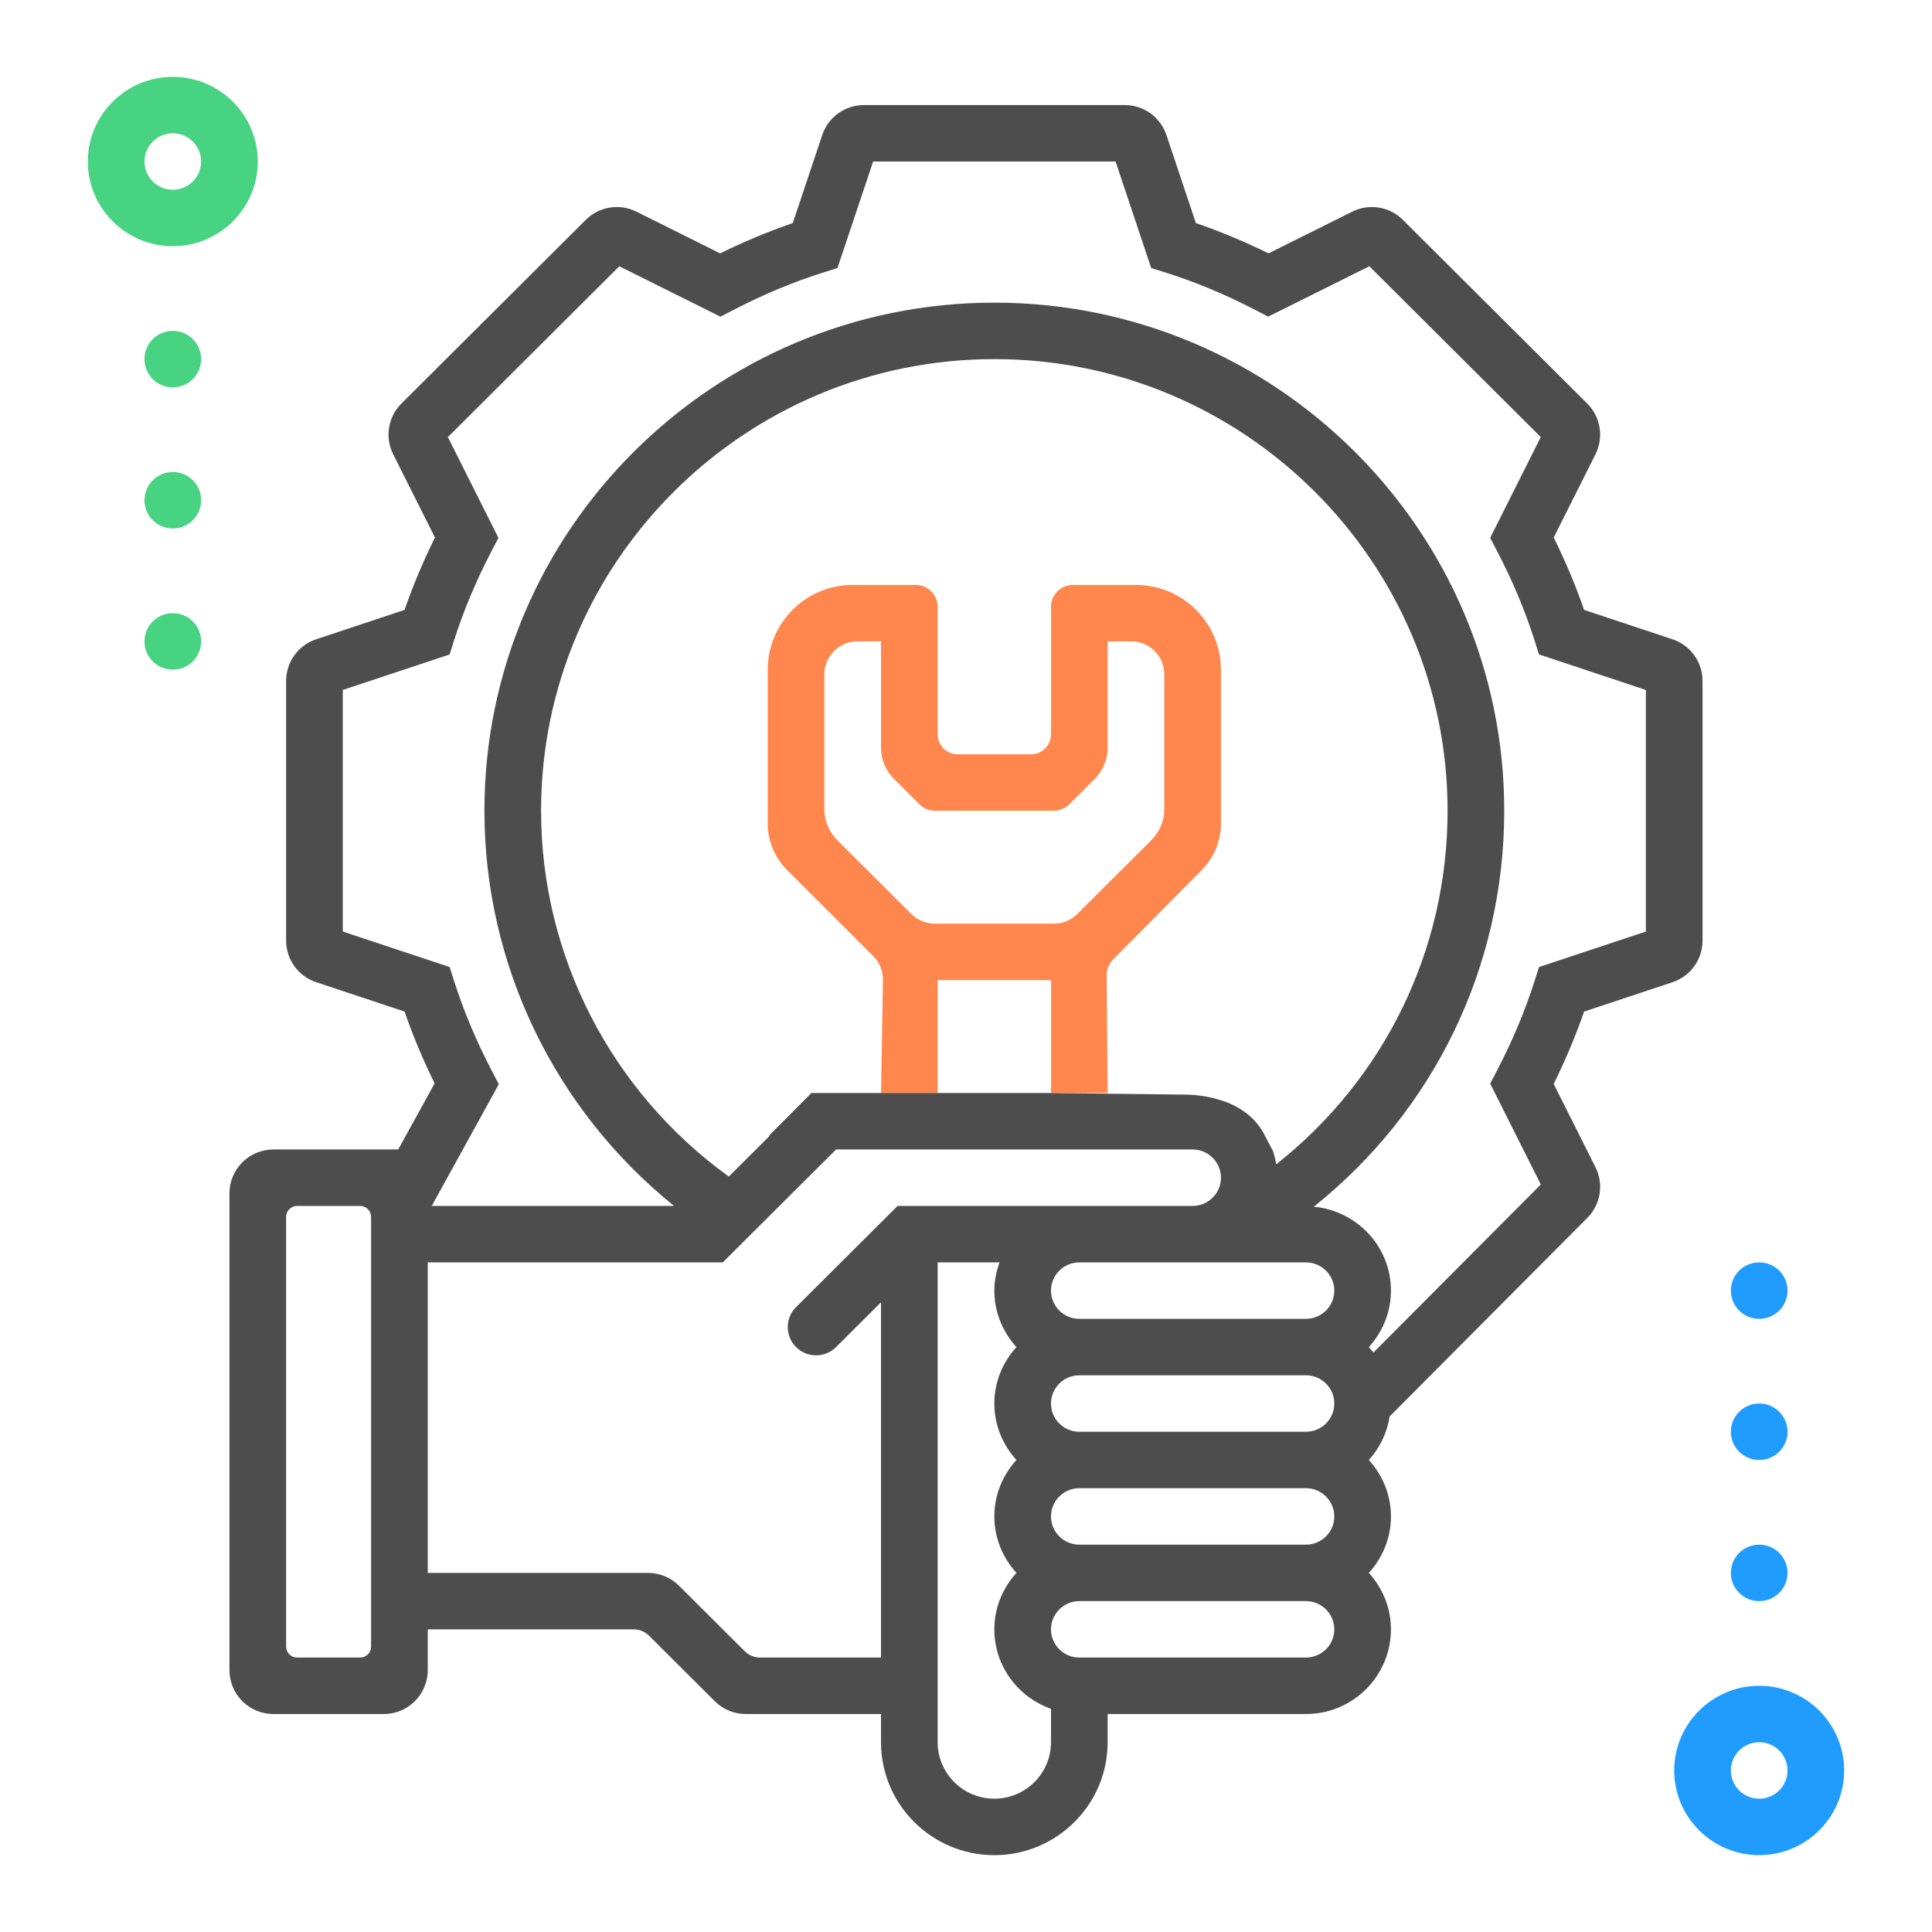
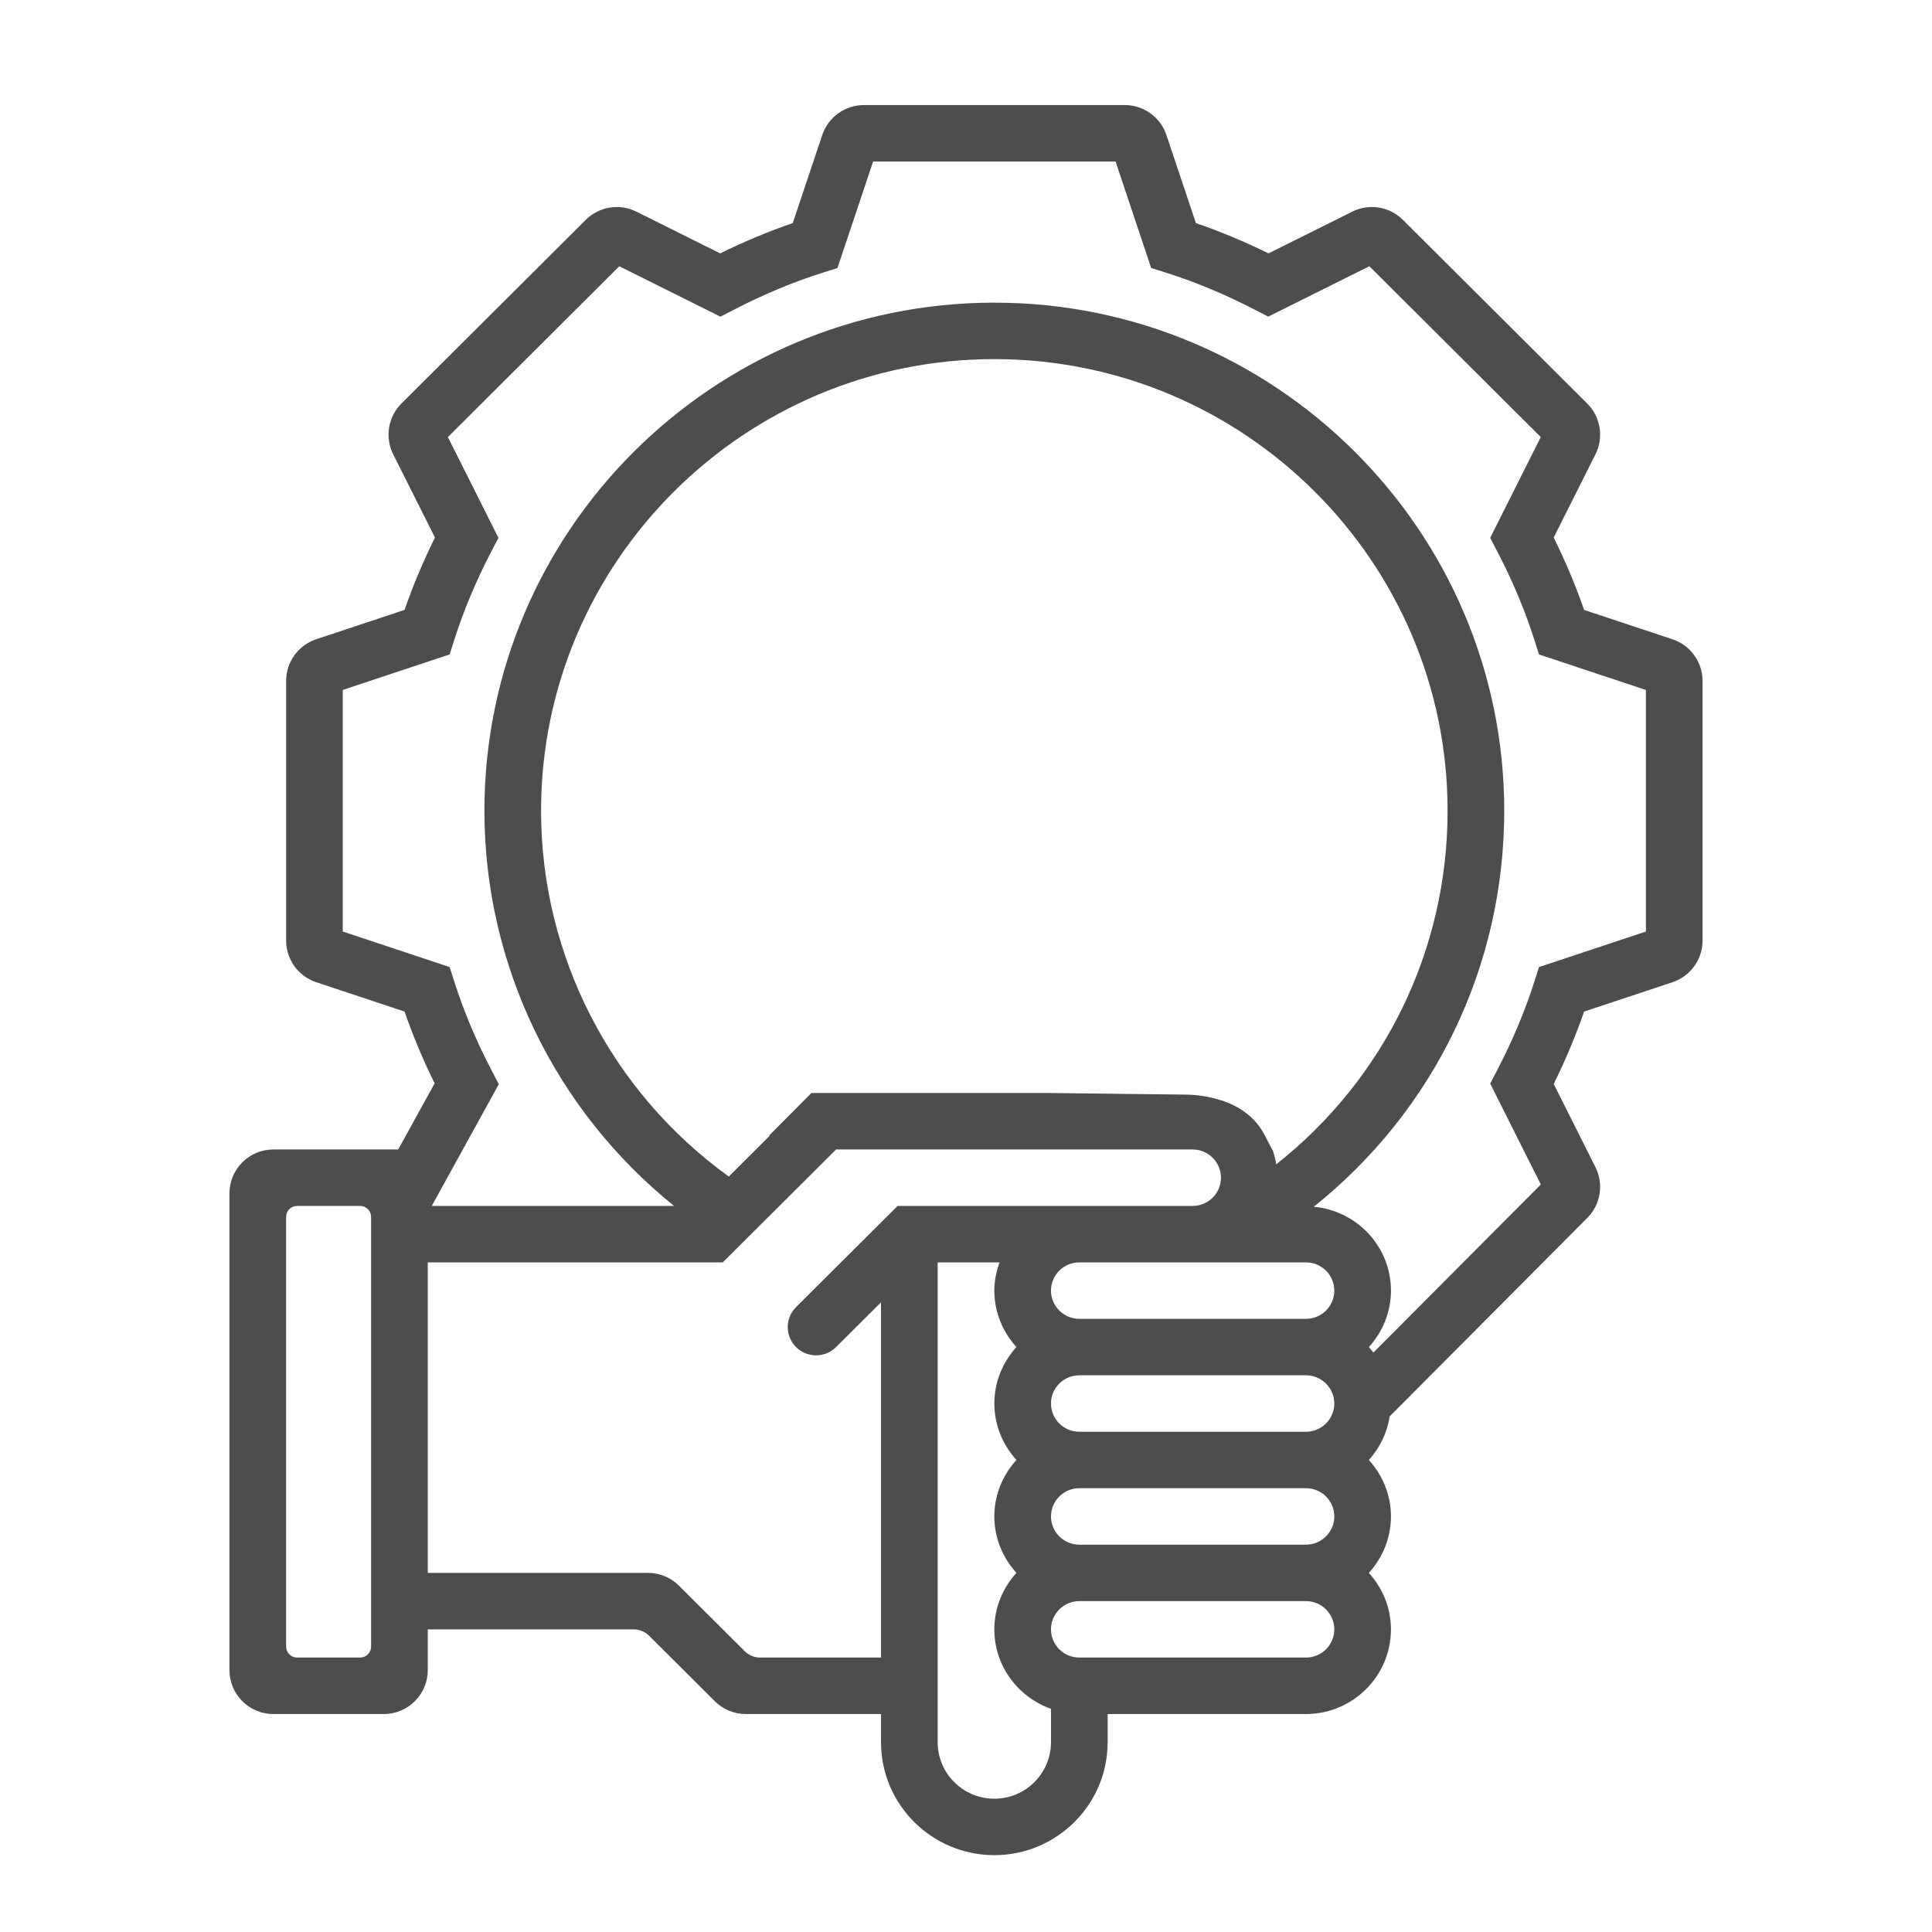
<svg xmlns="http://www.w3.org/2000/svg" width="176px" height="176px" viewBox="0 0 176 176" version="1.1">
  <title>article_b/sdwan/article_b_sdwan_p2_03</title>
  <desc>Created with Sketch.</desc>
  <g id="article_b/sdwan/article_b_sdwan_p2_03" stroke="none" stroke-width="1" fill="none" fill-rule="evenodd">
    <g id="Group" transform="translate(8, 7)">
-       <path d="M152.258,146.571 C156.526,146.571 160,150.033 160,154.286 C160,158.538 156.526,162 152.258,162 C147.99,162 144.516,158.538 144.516,154.286 C144.516,150.033 147.99,146.571 152.258,146.571 Z M152.258,151.714 C150.837,151.714 149.677,152.867 149.677,154.286 C149.677,155.705 150.837,156.857 152.258,156.857 C153.679,156.857 154.839,155.705 154.839,154.286 C154.839,152.867 153.679,151.714 152.258,151.714 Z M152.267,133.714 C153.687,133.714 154.839,134.866 154.839,136.286 C154.839,137.706 153.687,138.857 152.267,138.857 L152.249,138.857 C150.829,138.857 149.677,137.706 149.677,136.286 C149.677,134.866 150.829,133.714 152.249,133.714 L152.267,133.714 Z M152.267,120.857 C153.687,120.857 154.839,122.008 154.839,123.429 C154.839,124.849 153.687,126 152.267,126 L152.249,126 C150.829,126 149.677,124.849 149.677,123.429 C149.677,122.008 150.829,120.857 152.249,120.857 L152.267,120.857 Z M152.267,108 C153.687,108 154.839,109.151 154.839,110.571 C154.839,111.992 153.687,113.143 152.267,113.143 L152.249,113.143 C150.829,113.143 149.677,111.992 149.677,110.571 C149.677,109.151 150.829,108 152.249,108 L152.267,108 Z" id="Combined-Shape" fill="#209CFF" />
-       <path d="M7.751,48.857 C9.171,48.857 10.323,50.008 10.323,51.429 C10.323,52.849 9.171,54 7.751,54 L7.733,54 C6.313,54 5.161,52.849 5.161,51.429 C5.161,50.008 6.313,48.857 7.733,48.857 L7.751,48.857 Z M7.751,36 C9.171,36 10.323,37.151 10.323,38.571 C10.323,39.992 9.171,41.143 7.751,41.143 L7.733,41.143 C6.313,41.143 5.161,39.992 5.161,38.571 C5.161,37.151 6.313,36 7.733,36 L7.751,36 Z M7.751,23.143 C9.171,23.143 10.323,24.294 10.323,25.714 C10.323,27.134 9.171,28.286 7.751,28.286 L7.733,28.286 C6.313,28.286 5.161,27.134 5.161,25.714 C5.161,24.294 6.313,23.143 7.733,23.143 L7.751,23.143 Z M7.742,5.64881475e-13 C12.01,5.64881475e-13 15.484,3.462 15.484,7.714 C15.484,11.967 12.01,15.429 7.742,15.429 C3.474,15.429 2.42472709e-13,11.967 2.42472709e-13,7.714 C2.42472709e-13,3.462 3.474,5.64881475e-13 7.742,5.64881475e-13 Z M7.742,5.143 C6.321,5.143 5.161,6.298 5.161,7.714 C5.161,9.131 6.321,10.286 7.742,10.286 C9.163,10.286 10.323,9.131 10.323,7.714 C10.323,6.298 9.163,5.143 7.742,5.143 Z" id="Combined-Shape" fill="#47D382" />
-       <path d="M75.419,46.286 C76.524,46.286 77.419,47.181 77.419,48.286 L77.419,59.895 C77.419,60.378 77.612,60.841 77.954,61.182 C78.296,61.523 78.759,61.714 79.242,61.714 L85.919,61.714 C86.402,61.714 86.866,61.523 87.208,61.182 C87.55,60.841 87.742,60.378 87.742,59.895 L87.742,48.286 C87.742,47.181 88.637,46.286 89.742,46.286 L95.484,46.286 C99.76,46.286 103.226,49.752 103.226,54.028 L103.226,68.023 C103.226,69.606 102.601,71.124 101.487,72.247 L93.397,80.409 C93.022,80.787 92.813,81.3 92.817,81.833 L92.903,92.571 L87.742,92.571 L87.742,82.286 L77.419,82.286 L77.419,92.571 L72.258,92.571 L72.432,82.273 C72.446,81.46 72.128,80.675 71.552,80.1 L63.695,72.251 C62.568,71.126 61.935,69.599 61.935,68.006 L61.935,54.028 C61.935,49.752 65.402,46.286 69.677,46.286 L75.419,46.286 Z M72.258,51.429 L70.097,51.429 C68.44,51.429 67.097,52.772 67.097,54.429 L67.097,54.429 L67.097,66.703 C67.097,67.766 67.52,68.786 68.273,69.536 L68.273,69.536 L75.029,76.268 C75.592,76.828 76.353,77.143 77.147,77.143 L77.147,77.143 L88.015,77.143 C88.808,77.143 89.57,76.828 90.132,76.268 L90.132,76.268 L96.888,69.536 C97.641,68.786 98.065,67.766 98.065,66.703 L98.065,66.703 L98.065,54.429 C98.065,52.772 96.721,51.429 95.065,51.429 L95.065,51.429 L92.903,51.429 L92.903,61.118 C92.903,62.181 92.48,63.201 91.727,63.951 L91.727,63.951 L89.396,66.274 C89.021,66.647 88.513,66.857 87.984,66.857 L87.984,66.857 L77.177,66.857 C76.648,66.857 76.14,66.647 75.765,66.274 L75.765,66.274 L73.435,63.951 C72.681,63.201 72.258,62.181 72.258,61.118 L72.258,61.118 L72.258,51.429 Z" id="Combined-Shape" fill="#FF874D" />
      <path d="M94.465,2.571 C96.185,2.571 97.713,3.671 98.259,5.302 L98.259,5.302 L100.943,13.323 C103.149,14.079 105.365,15.004 107.559,16.081 L107.559,16.081 L115.19,12.279 C116.727,11.513 118.581,11.814 119.798,13.026 L119.798,13.026 L136.591,29.759 C137.814,30.978 138.117,32.844 137.343,34.387 L137.343,34.387 L133.538,41.968 C134.619,44.154 135.548,46.362 136.307,48.561 L136.307,48.561 L144.358,51.236 C145.993,51.779 147.097,53.308 147.097,55.032 L147.097,55.032 L147.097,78.683 C147.097,80.406 145.993,81.935 144.358,82.479 L144.358,82.479 L136.307,85.153 C135.546,87.352 134.619,89.561 133.538,91.747 L133.538,91.747 L137.343,99.328 C138.115,100.866 137.817,102.725 136.603,103.944 L136.603,103.944 L118.594,122.032 C118.358,123.549 117.685,124.91 116.7,126 C117.936,127.369 118.712,129.16 118.712,131.143 C118.712,133.125 117.939,134.917 116.7,136.286 C117.936,137.654 118.712,139.446 118.712,141.429 C118.712,145.681 115.238,149.143 110.97,149.143 L110.97,149.143 L92.903,149.143 L92.903,151.714 C92.903,157.387 88.274,162 82.581,162 C76.888,162 72.258,157.387 72.258,151.714 L72.258,151.714 L72.258,149.143 L59.939,149.143 C58.881,149.143 57.865,148.723 57.116,147.976 L57.116,147.976 L51.13,142.012 C50.755,141.638 50.247,141.429 49.718,141.429 L49.718,141.429 L30.968,141.429 L30.968,145.143 C30.968,147.352 29.177,149.143 26.968,149.143 L26.968,149.143 L16.903,149.143 C14.694,149.143 12.903,147.352 12.903,145.143 L12.903,145.143 L12.903,101.714 C12.903,99.505 14.694,97.714 16.903,97.714 L16.903,97.714 L28.276,97.714 L31.595,91.69 C30.524,89.522 29.608,87.333 28.855,85.15 L28.855,85.15 L20.804,82.476 C19.168,81.933 18.065,80.403 18.065,78.68 L18.065,78.68 L18.065,55.032 C18.065,53.308 19.168,51.779 20.803,51.236 L20.803,51.236 L28.855,48.561 C29.613,46.362 30.542,44.154 31.623,41.968 L31.623,41.968 L27.819,34.387 C27.044,32.844 27.347,30.978 28.57,29.759 L28.57,29.759 L45.364,13.026 C46.58,11.814 48.434,11.513 49.971,12.279 L49.971,12.279 L57.602,16.081 C59.796,15.004 62.012,14.079 64.219,13.323 L64.219,13.323 L66.903,5.302 C67.448,3.671 68.976,2.571 70.696,2.571 L70.696,2.571 Z M83.056,108 L77.419,108 L77.419,151.714 C77.419,154.551 79.734,156.857 82.581,156.857 C85.427,156.857 87.742,154.551 87.742,151.714 L87.742,151.714 L87.742,148.67 C84.745,147.605 82.581,144.776 82.581,141.429 C82.581,139.446 83.354,137.654 84.593,136.286 C83.357,134.917 82.581,133.125 82.581,131.143 C82.581,129.16 83.354,127.369 84.593,126 C83.357,124.631 82.581,122.84 82.581,120.857 C82.581,118.875 83.354,117.083 84.593,115.714 C83.357,114.346 82.581,112.554 82.581,110.571 C82.581,109.666 82.766,108.807 83.056,108 L83.056,108 Z M24.806,102.857 L19.065,102.857 C18.512,102.857 18.065,103.305 18.065,103.857 L18.065,103.857 L18.065,143 C18.065,143.552 18.512,144 19.065,144 L19.065,144 L24.806,144 C25.359,144 25.806,143.552 25.806,143 L25.806,143 L25.806,103.857 C25.806,103.305 25.359,102.857 24.806,102.857 L24.806,102.857 Z M100.645,97.714 L68.165,97.714 L57.843,108 L30.968,108 L30.968,136.286 L51.029,136.286 C52.087,136.286 53.102,136.705 53.852,137.452 L53.852,137.452 L59.838,143.417 C60.213,143.79 60.721,144 61.25,144 L61.25,144 L72.258,144 L72.258,111.636 L68.165,115.714 C67.157,116.719 65.525,116.719 64.516,115.714 L64.516,115.714 C63.509,114.704 63.512,113.079 64.516,112.078 L64.516,112.078 L73.77,102.857 L100.645,102.857 C102.067,102.857 103.226,101.705 103.226,100.286 C103.226,98.867 102.067,97.714 100.645,97.714 L100.645,97.714 Z M110.97,138.857 L90.323,138.857 C88.901,138.857 87.742,140.01 87.742,141.429 C87.742,142.847 88.901,144 90.323,144 L90.323,144 L110.97,144 C112.392,144 113.551,142.847 113.551,141.429 C113.551,140.01 112.392,138.857 110.97,138.857 L110.97,138.857 Z M110.97,128.571 L90.323,128.571 C88.901,128.571 87.742,129.724 87.742,131.143 C87.742,132.562 88.901,133.714 90.323,133.714 L90.323,133.714 L110.97,133.714 C112.392,133.714 113.551,132.562 113.551,131.143 C113.551,129.724 112.392,128.571 110.97,128.571 L110.97,128.571 Z M110.97,118.286 L90.323,118.286 C88.901,118.286 87.742,119.438 87.742,120.857 C87.742,122.276 88.901,123.429 90.323,123.429 L90.323,123.429 L110.97,123.429 C112.392,123.429 113.551,122.276 113.551,120.857 C113.551,119.438 112.392,118.286 110.97,118.286 L110.97,118.286 Z M93.625,7.714 L71.539,7.714 L68.289,17.419 L67.033,17.812 C64.299,18.672 61.53,19.826 58.8,21.243 L58.8,21.243 L57.631,21.847 L48.416,17.257 L32.8,32.817 L37.407,41.999 L36.799,43.164 C35.378,45.881 34.219,48.644 33.357,51.367 L33.357,51.367 L32.962,52.619 L23.226,55.852 L23.226,77.86 L32.962,81.095 L33.359,82.345 C34.225,85.071 35.383,87.833 36.803,90.55 L36.803,90.55 L37.44,91.769 L31.332,102.857 L53.406,102.857 C42.534,94.099 36.129,80.895 36.129,66.857 C36.129,41.336 56.968,20.571 82.581,20.571 C108.193,20.571 129.032,41.336 129.032,66.857 C129.032,81.067 122.63,94.186 111.682,102.929 C115.612,103.294 118.712,106.56 118.712,110.571 C118.712,112.554 117.939,114.346 116.7,115.714 C116.843,115.874 116.983,116.043 117.114,116.215 L117.114,116.215 L132.364,100.903 L127.752,91.715 L128.358,90.55 C129.778,87.833 130.936,85.071 131.802,82.345 L131.802,82.345 L132.199,81.095 L141.935,77.862 L141.935,55.854 L132.196,52.616 L131.802,51.365 C130.939,48.641 129.781,45.881 128.358,43.162 L128.358,43.162 L127.752,41.997 L132.359,32.815 L116.743,17.254 L107.528,21.845 L106.358,21.239 C103.632,19.823 100.859,18.668 98.126,17.809 L98.126,17.809 L96.87,17.416 L93.625,7.714 Z M110.97,108 L90.323,108 C88.901,108 87.742,109.153 87.742,110.571 C87.742,111.99 88.901,113.143 90.323,113.143 L90.323,113.143 L110.97,113.143 C112.392,113.143 113.551,111.99 113.551,110.571 C113.551,109.153 112.392,108 110.97,108 L110.97,108 Z M82.581,25.714 C59.815,25.714 41.29,44.173 41.29,66.857 C41.29,80.067 47.675,92.446 58.392,100.18 L58.392,100.18 L62.108,96.478 C62.093,96.467 62.077,96.456 62.062,96.446 L65.916,92.571 L87.742,92.571 L100.018,92.716 C101.024,92.727 102.024,92.877 102.99,93.161 L103.172,93.215 C104.014,93.462 104.804,93.859 105.505,94.385 C106.203,94.91 106.776,95.583 107.18,96.357 L107.968,97.864 C108.097,98.25 108.197,98.651 108.264,99.064 C118.106,91.291 123.871,79.565 123.871,66.857 C123.871,44.173 105.347,25.714 82.581,25.714 Z" id="article_b_sdwan_p2_03" fill="#4D4D4D" />
    </g>
  </g>
</svg>